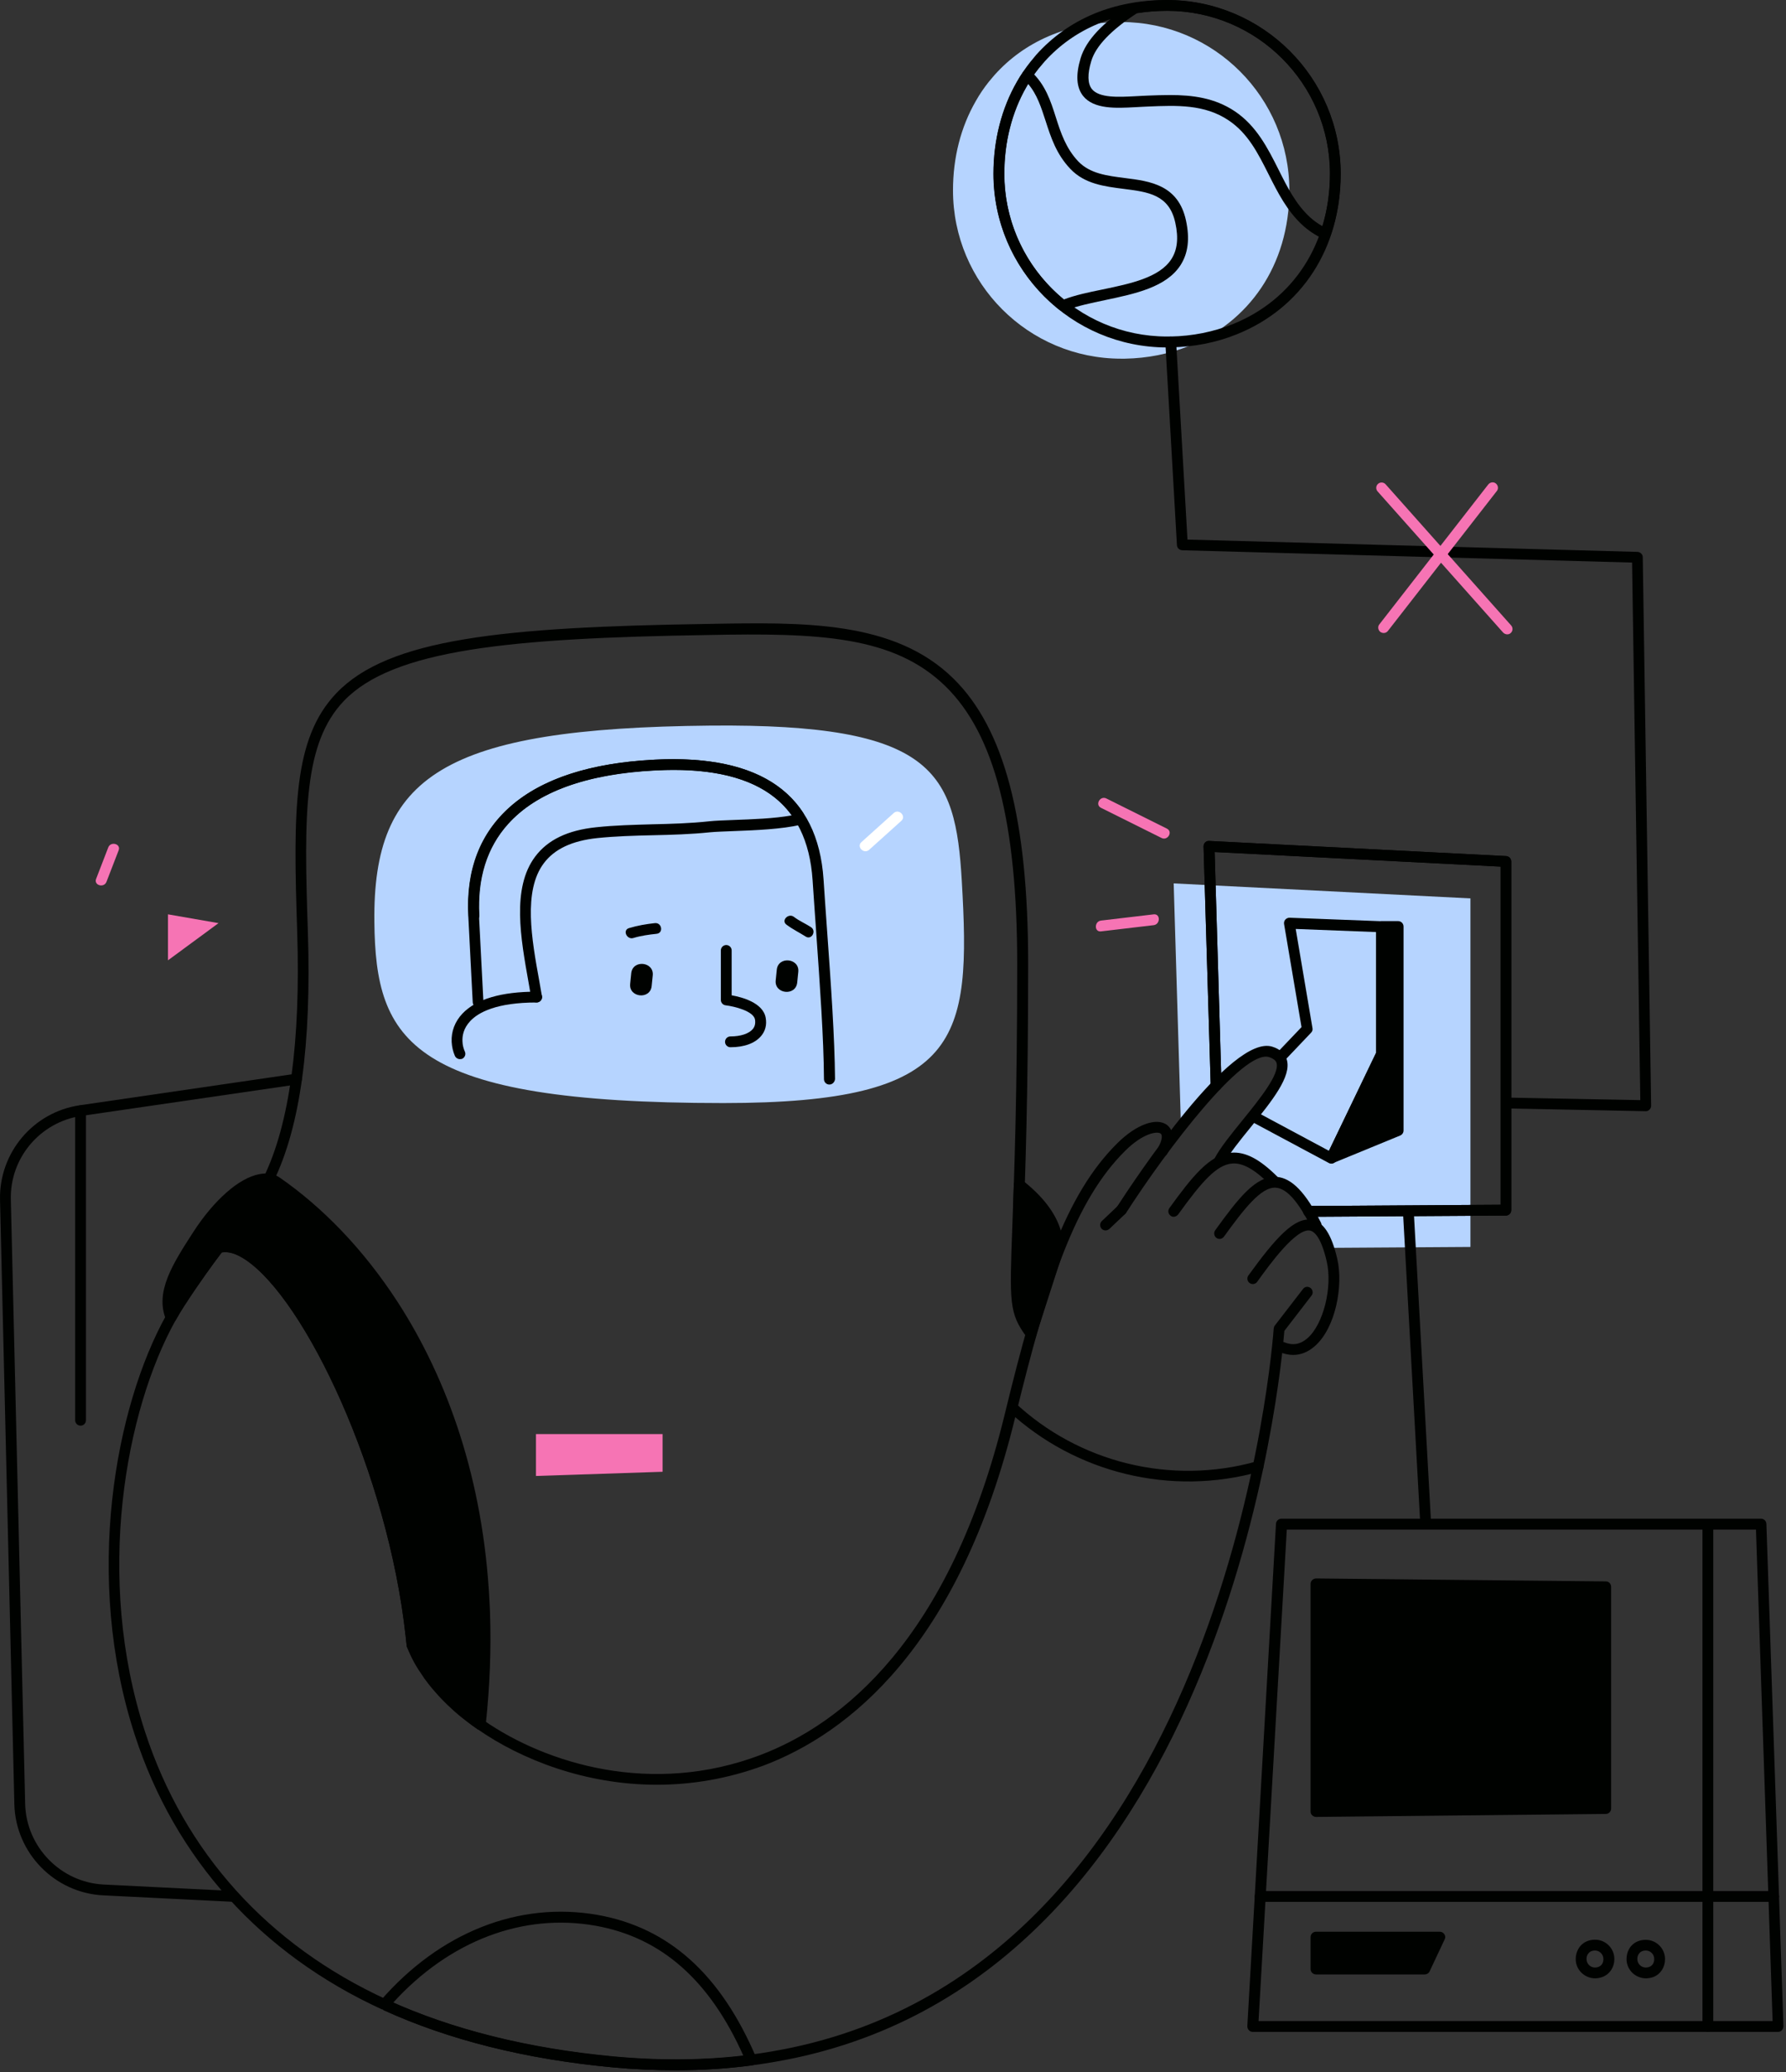
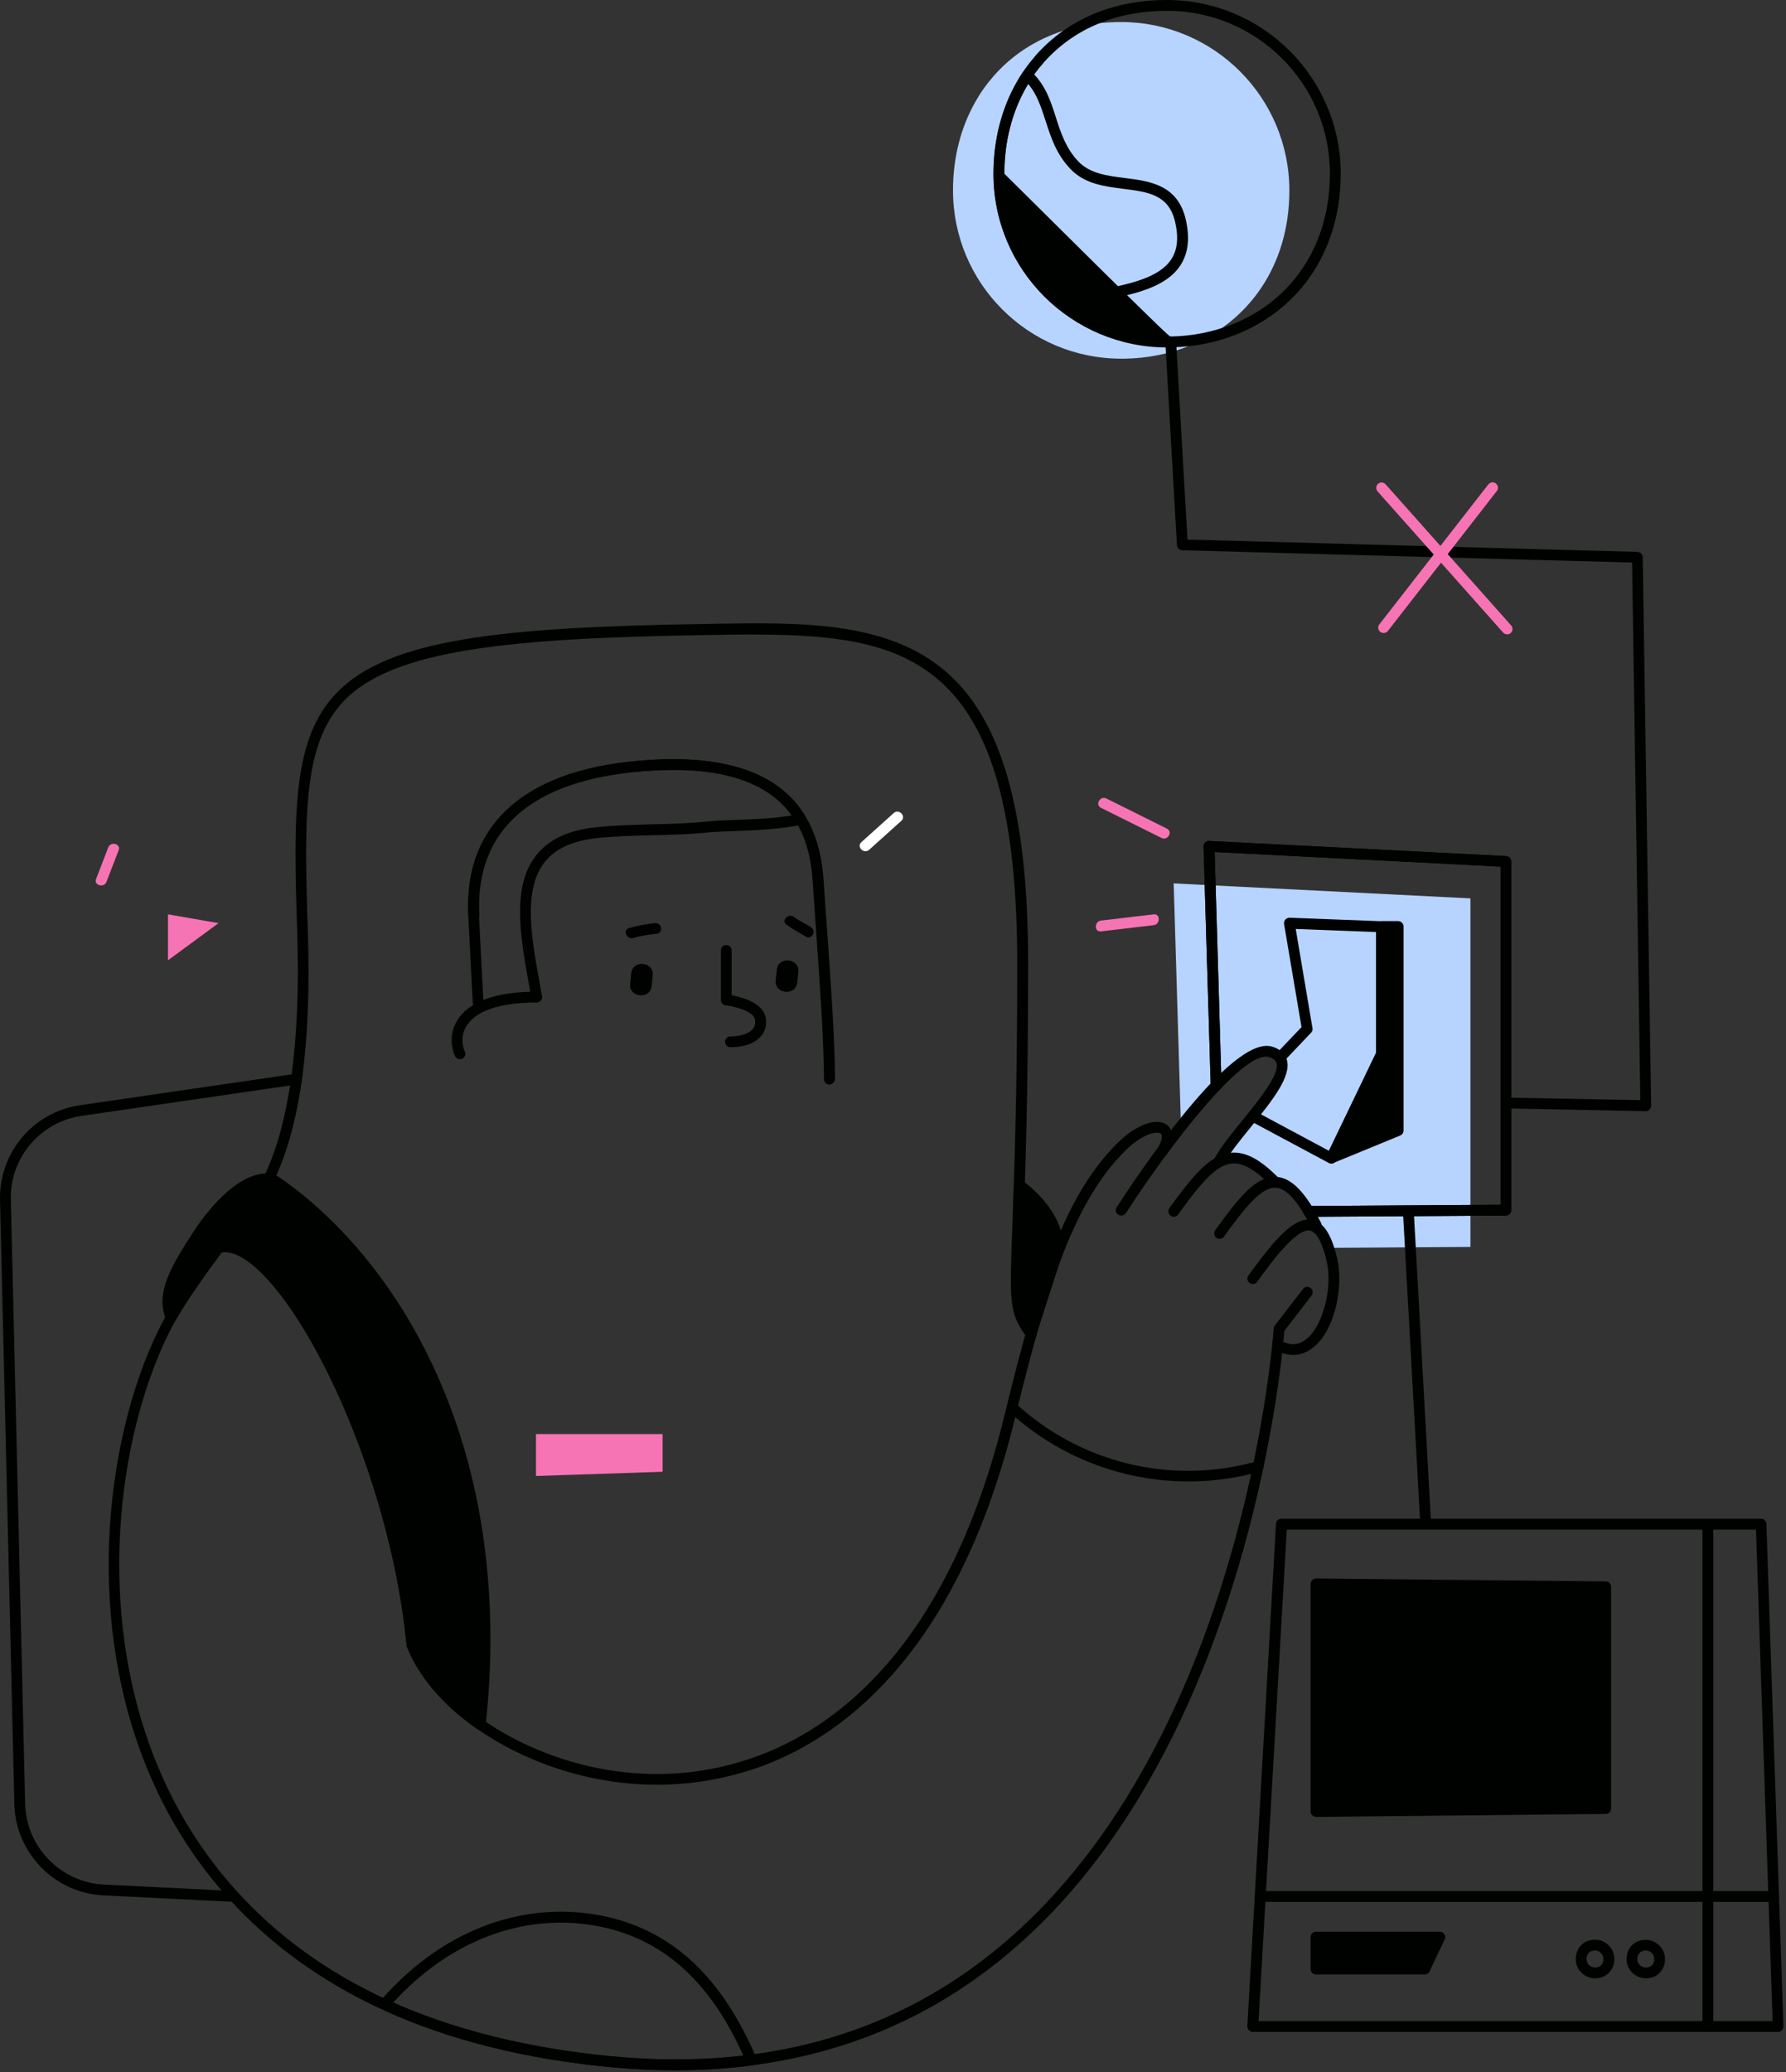
<svg xmlns="http://www.w3.org/2000/svg" fill="none" height="100%" overflow="visible" preserveAspectRatio="none" style="display: block;" viewBox="0 0 263 305" width="100%">
  <rect x="0" y="0" width="263" height="305" fill="#333333" stroke="none" />
  <g id="Group 2223509">
    <g id="Objects">
      <path d="M189.866 28.038C189.866 39.222 183.757 47.441 175.041 50.943C172.155 52.097 168.971 52.734 165.648 52.794C165.469 52.794 165.29 52.794 165.111 52.794C151.42 52.794 140.335 41.709 140.335 28.018C140.335 23.183 141.49 18.685 143.699 14.865C144.256 13.87 144.912 12.914 145.609 12.039L146.465 11.024L146.504 10.984C150.783 6.228 157.131 3.243 165.131 3.243C178.782 3.263 189.866 14.367 189.866 28.038Z" fill="#B6D4FF" id="Vector" />
      <path d="M78.925 211.077V217.246L97.571 216.629V211.077H78.925Z" fill="#F674B4" id="Vector_2" />
      <path d="M171.837 121.965L162.922 117.528C162.006 117.07 161.21 118.443 162.126 118.901L171.041 123.338C171.956 123.796 172.752 122.423 171.837 121.965Z" fill="#F674B4" id="Vector_3" />
      <path d="M169.887 134.582L162.127 135.498C161.132 135.617 161.112 137.209 162.127 137.09L169.887 136.174C170.882 136.055 170.902 134.463 169.887 134.582Z" fill="#F674B4" id="Vector_4" />
      <path d="M24.737 134.581V141.347L32.18 135.875L24.737 134.581Z" fill="#F674B4" id="Vector_5" />
      <path d="M15.942 124.731C15.345 126.283 14.748 127.835 14.151 129.368C13.793 130.323 15.325 130.741 15.683 129.786C16.28 128.233 16.877 126.681 17.474 125.149C17.833 124.194 16.3 123.796 15.942 124.731Z" fill="#F674B4" id="Vector_6" />
      <path d="M172.832 130.025L173.886 165.227L174.225 165.705C175.021 164.79 175.857 163.934 176.692 163.078C176.792 162.74 176.991 162.382 177.289 162.063C179.757 159.397 182.065 156.551 185.19 154.581C187.597 153.069 189.826 156.173 188.592 158.143C188.473 158.581 188.274 158.999 187.956 159.357C186.921 160.531 186.105 161.984 185.209 163.317C185.19 163.735 185.03 164.173 184.672 164.551C182.861 166.461 181.329 168.57 179.817 170.72C179.916 170.7 179.996 170.66 180.095 170.64C183.2 170.282 185.985 171.774 187.657 174.322C189.866 174.58 191.259 176.331 191.975 178.301C193.209 179.973 194.204 181.784 195.02 183.674L216.532 183.535V132.234L172.832 130.025Z" fill="#B6D4FF" id="Vector_7" />
    </g>
    <g id="Switcher">
      <path d="M203.478 135.597L189.906 135.08C189.687 135.06 189.429 135.179 189.27 135.358C189.11 135.537 189.051 135.776 189.09 136.015L191.658 151.179L188.354 154.641C188.732 155.099 188.951 155.716 188.852 156.432L193.07 151.995C193.249 151.815 193.329 151.557 193.269 151.318L190.802 136.731L202.642 137.189V154.96L195.697 169.387L184.593 163.437C184.215 163.835 183.857 164.253 183.479 164.651L195.677 171.178C195.797 171.238 195.916 171.277 196.055 171.277C196.135 171.277 196.215 171.258 196.294 171.238C196.493 171.178 196.672 171.019 196.772 170.82L204.155 155.477C204.214 155.378 204.234 155.258 204.234 155.139V136.433C204.254 135.975 203.916 135.617 203.478 135.597Z" fill="#000200" id="Vector_8" />
      <path d="M196.075 170.462L205.886 166.423V136.394H203.458V155.1L196.075 170.462Z" fill="#000200" id="Vector_9" />
      <path d="M196.075 171.237C195.856 171.237 195.657 171.157 195.498 170.978C195.279 170.739 195.219 170.381 195.358 170.083L202.662 154.899V136.372C202.662 135.935 203.02 135.576 203.458 135.576H205.885C206.323 135.576 206.681 135.935 206.681 136.372V166.401C206.681 166.72 206.482 167.018 206.184 167.137L196.353 171.177C196.274 171.237 196.174 171.237 196.075 171.237ZM204.254 137.188V155.098C204.254 155.217 204.234 155.337 204.174 155.436L197.687 168.908L205.089 165.864V137.188H204.254Z" fill="#000200" id="Vector_10" />
      <path d="M192.693 179.098C192.255 179.098 191.897 178.74 191.897 178.302C191.897 177.864 192.255 177.506 192.693 177.506L220.99 177.327V127.557L178.862 125.408L179.877 159.755C179.897 160.193 179.539 160.551 179.101 160.571C178.703 160.591 178.305 160.233 178.285 159.795L177.23 124.592C177.23 124.373 177.31 124.155 177.469 123.995C177.628 123.836 177.847 123.757 178.066 123.776L221.786 126.005C222.204 126.025 222.542 126.383 222.542 126.801V178.123C222.542 178.56 222.184 178.919 221.746 178.919L192.693 179.098Z" fill="#000200" id="Vector_11" />
      <path d="M192.693 179.098C192.255 179.098 191.897 178.74 191.897 178.302C191.897 177.864 192.255 177.506 192.693 177.506L220.99 177.327V127.557L178.862 125.408L179.877 159.755C179.897 160.193 179.539 160.551 179.101 160.571C178.703 160.591 178.305 160.233 178.285 159.795L177.23 124.592C177.23 124.373 177.31 124.155 177.469 123.995C177.628 123.836 177.847 123.757 178.066 123.776L221.786 126.005C222.204 126.025 222.542 126.383 222.542 126.801V178.123C222.542 178.56 222.184 178.919 221.746 178.919L192.693 179.098Z" fill="#000200" id="Vector_12" />
    </g>
    <g id="Planet">
-       <path d="M171.859 51.142C157.75 51.142 146.288 39.68 146.288 25.571C146.288 20.636 147.482 15.96 149.751 12.02C150.328 11.005 151.004 10.01 151.741 9.094L152.596 8.059C157.352 2.766 163.979 0 171.859 0C185.948 0 197.43 11.462 197.43 25.571C197.43 36.536 191.699 45.371 182.108 49.212C179.103 50.426 175.839 51.063 172.436 51.123C172.237 51.142 172.058 51.142 171.859 51.142ZM171.859 1.592C164.457 1.592 158.228 4.179 153.83 9.054L152.955 10.089C152.278 10.945 151.661 11.86 151.124 12.796C148.994 16.497 147.88 20.915 147.88 25.551C147.88 38.765 158.646 49.531 171.859 49.531C172.038 49.531 172.198 49.531 172.377 49.531C175.6 49.471 178.665 48.854 181.511 47.72C190.485 44.118 195.838 35.84 195.838 25.551C195.838 12.358 185.093 1.592 171.859 1.592Z" fill="#000200" id="Vector_13" />
+       <path d="M171.859 51.142C157.75 51.142 146.288 39.68 146.288 25.571C146.288 20.636 147.482 15.96 149.751 12.02C150.328 11.005 151.004 10.01 151.741 9.094L152.596 8.059C157.352 2.766 163.979 0 171.859 0C185.948 0 197.43 11.462 197.43 25.571C197.43 36.536 191.699 45.371 182.108 49.212C179.103 50.426 175.839 51.063 172.436 51.123C172.237 51.142 172.058 51.142 171.859 51.142ZM171.859 1.592C164.457 1.592 158.228 4.179 153.83 9.054L152.955 10.089C152.278 10.945 151.661 11.86 151.124 12.796C148.994 16.497 147.88 20.915 147.88 25.551C172.038 49.531 172.198 49.531 172.377 49.531C175.6 49.471 178.665 48.854 181.511 47.72C190.485 44.118 195.838 35.84 195.838 25.551C195.838 12.358 185.093 1.592 171.859 1.592Z" fill="#000200" id="Vector_13" />
      <path d="M156.516 45.789C156.337 45.789 156.158 45.73 156.019 45.61C149.85 40.715 146.308 33.412 146.308 25.571C146.308 20.636 147.502 15.96 149.77 12.02C150.029 11.542 150.328 11.084 150.626 10.646C150.745 10.447 150.964 10.328 151.183 10.308C151.402 10.288 151.641 10.348 151.82 10.507C153.929 12.418 154.725 14.885 155.482 17.273C156.198 19.522 156.954 21.83 158.785 23.76C160.496 25.551 163.004 25.87 165.67 26.208C169.332 26.666 173.511 27.203 174.645 32.457C175.222 35.143 174.963 37.292 173.829 39.043C171.72 42.287 167.143 43.242 162.705 44.178C160.636 44.615 158.685 45.013 157.113 45.63L156.835 45.75C156.715 45.77 156.616 45.789 156.516 45.789ZM151.402 12.358C151.303 12.517 151.223 12.656 151.143 12.816C149.014 16.517 147.9 20.935 147.9 25.571C147.9 32.775 151.084 39.481 156.656 44.078C158.327 43.441 160.297 43.023 162.367 42.605C166.486 41.75 170.725 40.854 172.476 38.168C173.371 36.795 173.57 35.044 173.073 32.795C172.177 28.636 169.073 28.258 165.471 27.8C162.645 27.442 159.74 27.084 157.631 24.875C155.541 22.686 154.745 20.198 153.969 17.79C153.312 15.781 152.715 13.89 151.402 12.358Z" fill="#000200" id="Vector_14" />
-       <path d="M195.182 35.242C195.062 35.242 194.943 35.222 194.844 35.163C193.709 34.625 192.694 33.949 191.819 33.153C189.53 31.063 188.157 28.337 186.824 25.69C185.252 22.566 183.779 19.621 180.914 17.711C177.372 15.342 173.332 15.502 169.053 15.681L168.218 15.721C167.859 15.741 167.481 15.76 167.103 15.78C164.417 15.92 161.074 16.119 159.482 14.109C158.507 12.855 158.387 11.044 159.124 8.577C159.92 5.93 162.387 3.303 166.666 0.557C166.765 0.497 166.865 0.458 166.964 0.438C168.655 0.159 170.247 0.02 171.839 0.02C185.928 0.02 197.411 11.482 197.411 25.591C197.411 28.795 196.913 31.859 195.918 34.725C195.839 34.944 195.679 35.103 195.48 35.203C195.401 35.222 195.301 35.242 195.182 35.242ZM172.297 13.989C175.581 13.989 178.844 14.387 181.829 16.377C185.033 18.526 186.685 21.81 188.277 24.974C189.59 27.601 190.844 30.088 192.913 31.979C193.451 32.476 194.067 32.914 194.744 33.292C195.48 30.844 195.858 28.258 195.858 25.571C195.858 12.338 185.113 1.592 171.879 1.592C170.427 1.592 168.974 1.711 167.422 1.95C163.621 4.418 161.352 6.786 160.696 8.995C160.118 10.905 160.158 12.298 160.775 13.094C161.85 14.447 164.735 14.288 167.063 14.168C167.461 14.149 167.84 14.129 168.198 14.109L169.034 14.069C170.108 14.029 171.203 13.989 172.297 13.989Z" fill="#000200" id="Vector_15" />
    </g>
    <g id="Wire">
      <path d="M242.363 163.556C242.343 163.556 242.343 163.556 242.323 163.556L222.483 163.158C222.046 163.138 221.707 162.76 221.727 162.322C221.747 161.885 222.085 161.526 222.563 161.566L241.547 161.924L240.333 82.803L174.087 80.992C173.669 80.972 173.331 80.654 173.311 80.236L171.6 50.366C171.58 49.929 171.918 49.55 172.356 49.531C172.794 49.511 173.172 49.849 173.192 50.287L174.863 79.42L241.129 81.231C241.547 81.251 241.906 81.589 241.906 82.007L243.139 162.74C243.139 162.959 243.06 163.178 242.9 163.317C242.761 163.477 242.562 163.556 242.363 163.556Z" fill="#000200" id="Vector_16" />
      <path d="M207.997 177.606C207.579 177.625 207.161 177.625 206.743 177.665C206.644 177.805 206.584 177.984 206.584 178.183L209.111 223.673C209.131 224.091 209.489 224.43 209.907 224.43C209.927 224.43 209.927 224.43 209.947 224.43C210.385 224.41 210.723 224.032 210.703 223.594L208.176 178.103C208.176 177.904 208.096 177.725 207.997 177.606Z" fill="#000200" id="Vector_17" />
      <path d="M221.947 93.369C221.728 93.369 221.509 93.27 221.35 93.111L202.863 72.335C202.564 71.997 202.604 71.499 202.922 71.221C203.241 70.922 203.758 70.962 204.037 71.28L222.524 92.056C222.822 92.394 222.782 92.892 222.464 93.17C222.325 93.309 222.146 93.369 221.947 93.369Z" fill="#F674B4" id="Vector_18" />
      <path d="M203.758 93.171C203.578 93.171 203.419 93.111 203.26 93.011C202.922 92.733 202.842 92.235 203.121 91.897L219.16 71.301C219.439 70.963 219.936 70.883 220.274 71.162C220.613 71.44 220.692 71.938 220.414 72.276L204.374 92.872C204.215 93.071 203.996 93.171 203.758 93.171Z" fill="#F674B4" id="Vector_19" />
    </g>
    <g id="Computer">
      <path d="M234.939 291.192C233.307 291.192 232.034 289.919 232.034 288.346C232.034 287.809 232.173 287.312 232.412 286.874C232.471 286.755 232.551 286.655 232.631 286.536C232.65 286.516 232.75 286.396 232.77 286.376C233.267 285.819 234.024 285.501 234.879 285.501C236.451 285.501 237.725 286.774 237.725 288.346C237.725 289.54 237.068 290.555 236.014 290.973C235.655 291.113 235.297 291.172 234.939 291.192ZM234.879 287.093C234.481 287.093 234.163 287.212 233.944 287.471C233.864 287.57 233.844 287.61 233.805 287.65C233.685 287.849 233.626 288.088 233.626 288.346C233.626 289.043 234.183 289.6 234.879 289.6C235.078 289.6 235.257 289.56 235.397 289.501C235.854 289.322 236.113 288.904 236.113 288.346C236.113 287.67 235.556 287.093 234.879 287.093Z" fill="#000200" id="Vector_20" />
      <path d="M242.422 291.192C240.79 291.192 239.516 289.918 239.516 288.346C239.516 287.809 239.656 287.292 239.894 286.874C239.954 286.754 240.034 286.655 240.113 286.535C240.133 286.515 240.213 286.416 240.233 286.396C240.73 285.839 241.486 285.521 242.342 285.521C243.914 285.521 245.188 286.794 245.188 288.366C245.188 289.56 244.531 290.575 243.476 290.993C243.138 291.112 242.78 291.172 242.422 291.192ZM242.362 287.093C241.964 287.093 241.646 287.212 241.427 287.471L241.287 287.65C241.168 287.849 241.108 288.088 241.108 288.346C241.108 289.043 241.666 289.6 242.362 289.6C242.561 289.6 242.74 289.56 242.879 289.5C243.337 289.321 243.596 288.903 243.596 288.346C243.616 287.67 243.039 287.093 242.362 287.093Z" fill="#000200" id="Vector_21" />
      <path d="M261.824 299.072H184.474C184.255 299.072 184.036 298.973 183.896 298.813C183.737 298.654 183.678 298.435 183.678 298.216L187.896 224.289C187.916 223.871 188.274 223.533 188.692 223.533H259.317C259.754 223.533 260.093 223.871 260.113 224.309L262.62 298.236C262.62 298.455 262.54 298.654 262.401 298.813C262.262 298.993 262.043 299.072 261.824 299.072ZM185.329 297.48H261.028L258.58 225.145H189.488L185.329 297.48Z" fill="#000200" id="Vector_22" />
      <path d="M236.472 232.766L193.807 232.328C193.628 232.328 193.389 232.408 193.23 232.567C193.07 232.726 192.991 232.925 192.991 233.124V266.636C192.991 266.854 193.07 267.053 193.23 267.193C193.369 267.332 193.588 267.432 193.787 267.432L236.452 266.994C236.89 266.994 237.248 266.636 237.248 266.198V233.562C237.248 233.124 236.91 232.766 236.472 232.766Z" fill="#000200" id="Vector_23" />
      <g id="Vector_24">
</g>
      <path d="M251.495 299.072C251.058 299.072 250.699 298.714 250.699 298.276V224.349C250.699 223.911 251.058 223.553 251.495 223.553C251.933 223.553 252.291 223.911 252.291 224.349V298.276C252.291 298.714 251.933 299.072 251.495 299.072Z" fill="#000200" id="Vector_25" />
      <g id="Vector_26">
</g>
      <path d="M261.187 279.929H185.568C185.131 279.929 184.772 279.571 184.772 279.133C184.772 278.695 185.131 278.337 185.568 278.337H261.187C261.625 278.337 261.983 278.695 261.983 279.133C261.983 279.591 261.625 279.929 261.187 279.929Z" fill="#000200" id="Vector_27" />
      <path d="M212.692 284.705C212.552 284.466 212.294 284.327 212.015 284.327H193.787C193.349 284.327 192.991 284.685 192.991 285.123V289.819C192.991 290.257 193.349 290.615 193.787 290.615H209.806C210.105 290.615 210.403 290.436 210.522 290.157L212.731 285.461C212.871 285.222 212.851 284.924 212.692 284.705Z" fill="#000200" id="Vector_28" />
    </g>
    <g id="Man">
      <g id="Head">
-         <path d="M104.637 106.799C65.256 107.177 54.888 114.222 55.127 135.713C55.326 153.265 60.261 162.359 106.508 162.359C141.73 162.359 142.984 153.026 141.631 129.664C140.696 113.545 137.472 106.5 104.637 106.799Z" fill="#B6D4FF" id="Vector_29" />
        <path d="M70.409 148.291C69.992 148.291 69.633 147.952 69.613 147.535L68.957 134.819C68.599 128.033 70.688 122.62 75.165 118.7C79.822 114.62 86.946 112.292 96.379 111.814C107.005 111.277 114.308 113.804 118.109 119.396C118.308 119.695 118.467 120.033 118.567 120.431C118.626 120.63 118.587 120.849 118.467 121.028C118.348 121.207 118.169 121.346 117.97 121.386C115.045 122.063 111.224 122.202 108.159 122.322C106.707 122.381 105.453 122.421 104.577 122.501C101.751 122.799 98.886 122.879 96.12 122.938C93.433 122.998 90.647 123.078 87.941 123.356C84.22 123.754 81.653 124.968 80.081 127.058C77.016 131.137 78.29 138.221 79.424 144.45C79.563 145.186 79.683 145.903 79.802 146.619C79.882 147.057 79.583 147.455 79.145 147.535C78.708 147.614 78.31 147.316 78.23 146.878C78.111 146.161 77.971 145.445 77.852 144.709C76.678 138.142 75.325 130.719 78.807 126.083C80.658 123.615 83.583 122.202 87.782 121.764C90.548 121.466 93.354 121.406 96.08 121.327C98.806 121.267 101.632 121.187 104.398 120.889C105.314 120.789 106.607 120.749 108.08 120.69C110.726 120.59 113.97 120.491 116.597 120.013C113.074 115.098 106.289 112.869 96.438 113.387C87.384 113.844 80.578 116.033 76.2 119.874C72.121 123.456 70.21 128.451 70.529 134.719L71.186 147.435C71.205 147.873 70.867 148.251 70.429 148.271C70.429 148.291 70.429 148.291 70.409 148.291Z" fill="#000200" id="Vector_30" />
        <path d="M67.723 155.893C67.425 155.893 67.126 155.714 66.987 155.415C66.708 154.778 66.549 154.082 66.509 153.365C66.43 151.833 66.987 150.361 68.101 149.186C70.131 147.057 73.793 145.963 79.026 145.963C79.464 145.963 79.822 146.321 79.822 146.759C79.822 147.196 79.464 147.555 79.026 147.555C73.076 147.555 70.43 149.027 69.256 150.281C68.221 151.375 68.062 152.51 68.101 153.286C68.121 153.823 68.241 154.321 68.46 154.798C68.639 155.196 68.44 155.674 68.042 155.853C67.942 155.873 67.823 155.893 67.723 155.893Z" fill="#000200" id="Vector_31" />
        <path d="M107.562 154.142C107.125 154.142 106.766 153.784 106.766 153.346C106.766 152.908 107.125 152.55 107.562 152.55C109.055 152.55 110.269 152.152 110.846 151.475C111.164 151.097 111.264 150.64 111.184 150.082C110.985 148.829 108.179 148.132 106.866 147.973C106.468 147.933 106.149 147.595 106.149 147.177V139.894C106.149 139.456 106.508 139.098 106.945 139.098C107.383 139.098 107.741 139.456 107.741 139.894V146.5C109.214 146.759 112.378 147.575 112.756 149.824C112.935 150.858 112.696 151.774 112.06 152.51C111.164 153.565 109.572 154.142 107.562 154.142Z" fill="#000200" id="Vector_32" />
        <path d="M114.388 142.719L114.229 144.292C114.01 146.321 117.174 146.66 117.393 144.63L117.552 143.058C117.771 141.028 114.607 140.69 114.388 142.719Z" fill="#000200" id="Vector_33" />
        <path d="M92.956 143.237L92.797 144.809C92.578 146.839 95.742 147.177 95.961 145.147L96.12 143.575C96.339 141.545 93.175 141.207 92.956 143.237Z" fill="#000200" id="Vector_34" />
        <path d="M96.438 135.873C95.145 136.012 93.871 136.231 92.618 136.609C91.643 136.908 92.299 138.361 93.274 138.062C94.389 137.724 95.543 137.565 96.697 137.445C97.732 137.326 97.473 135.774 96.438 135.873Z" fill="#000200" id="Vector_35" />
        <path d="M119.423 136.47C118.607 135.933 117.692 135.555 116.916 134.958C116.12 134.341 114.985 135.476 115.801 136.092C116.697 136.769 117.692 137.247 118.627 137.844C119.503 138.421 120.279 137.028 119.423 136.47Z" fill="#000200" id="Vector_36" />
        <path d="M122.129 159.634C121.691 159.634 121.333 159.276 121.333 158.838C121.293 152.689 120.755 145.306 120.158 136.749C119.999 134.441 119.82 132.033 119.661 129.565C118.885 117.924 111.303 112.631 96.478 113.407C86.349 113.924 79.066 116.571 74.827 121.287C71.722 124.73 70.29 129.267 70.588 134.739C70.608 135.177 70.27 135.555 69.832 135.575C69.354 135.595 69.016 135.257 68.996 134.819C68.678 128.889 70.25 123.973 73.653 120.212C78.19 115.178 85.851 112.352 96.418 111.815C112.079 111.019 120.437 116.929 121.273 129.446C121.432 131.933 121.611 134.321 121.77 136.63C122.387 145.206 122.905 152.609 122.964 158.818C122.925 159.276 122.566 159.634 122.129 159.634Z" fill="#000200" id="Vector_37" />
        <path d="M151.819 197.125C151.581 197.125 151.342 197.005 151.183 196.806C148.596 193.284 148.655 191.832 149.073 180.469C149.352 172.847 149.79 161.345 149.79 141.883C149.79 121.068 146.447 108.093 139.263 101.049C131.601 93.527 120.418 93.149 104.259 93.467C75.066 93.925 57.873 95.596 50.629 103.178C44.719 109.387 44.739 119.615 45.336 137.147C45.873 153.763 44.221 165.783 40.281 173.882C40.082 174.28 39.625 174.439 39.227 174.24C38.829 174.041 38.669 173.564 38.868 173.185C42.63 165.425 44.281 153.326 43.764 137.187C43.167 119.217 43.147 108.73 49.515 102.044C57.176 94.004 73.952 92.293 104.259 91.835C118.368 91.577 131.681 91.318 140.397 99.875C147.899 107.238 151.402 120.571 151.402 141.843C151.402 161.325 150.984 172.867 150.685 180.489C150.267 191.891 150.287 192.827 152.476 195.831C152.735 196.19 152.655 196.687 152.297 196.946C152.158 197.085 151.999 197.125 151.819 197.125Z" fill="#000200" id="Vector_38" />
        <path d="M131.601 119.676L126.845 123.954C126.088 124.631 127.203 125.765 127.979 125.089C129.571 123.656 131.143 122.243 132.735 120.81C133.491 120.114 132.357 118.979 131.601 119.676Z" fill="white" id="Vector_39" />
      </g>
      <g id="Backpack">
        <path d="M71.424 254.218C71.444 254.198 71.444 254.178 71.444 254.158C71.444 254.138 71.464 254.118 71.464 254.099C71.484 254.059 71.484 254.019 71.504 253.999C71.504 253.979 71.504 253.959 71.523 253.939C71.523 253.919 71.523 253.919 71.523 253.9C72.14 248.148 72.339 242.656 72.16 237.442C72.14 237.124 72.14 236.826 72.121 236.507C72.101 236.248 72.101 235.99 72.081 235.731C71.185 217.682 65.852 202.956 58.629 191.753C53.474 183.773 47.365 177.604 41.216 173.345C40.4 172.768 39.346 172.589 38.152 172.828C36.659 173.126 34.988 174.062 33.336 175.534C31.664 177.007 29.993 178.977 28.46 181.345C25.416 186.061 22.789 190.141 24.441 194.22C24.461 194.26 24.48 194.32 24.52 194.359C24.52 194.359 24.52 194.359 24.52 194.379C24.66 194.578 24.878 194.718 25.117 194.718C25.177 194.718 25.217 194.718 25.276 194.698C25.336 194.698 25.416 194.678 25.476 194.658C25.495 194.658 25.515 194.638 25.535 194.618C25.555 194.618 25.555 194.598 25.575 194.598C25.595 194.578 25.615 194.578 25.635 194.558C25.674 194.539 25.694 194.499 25.734 194.479C25.794 194.439 25.834 194.379 25.873 194.32C26.311 193.544 26.749 192.807 27.207 192.111C29.376 188.768 31.326 186.101 32.659 184.35C33.654 184.171 34.828 184.529 36.181 185.444C44.917 191.295 57.116 216.806 59.743 240.925L59.882 242.238C59.882 242.318 59.902 242.378 59.942 242.457L60.021 242.636C60.121 242.855 60.2 243.074 60.28 243.233C60.4 243.532 60.539 243.81 60.678 244.089C61.036 244.825 61.474 245.562 62.031 246.358C62.171 246.557 62.31 246.755 62.469 247.014C63.046 247.81 63.603 248.507 64.2 249.163C64.459 249.462 64.738 249.78 65.036 250.079C65.335 250.377 65.613 250.656 65.912 250.954C66.529 251.551 67.185 252.148 67.981 252.785L68.877 253.482C69.275 253.78 69.713 254.118 70.19 254.437C70.23 254.477 70.329 254.516 70.369 254.556C70.389 254.556 70.409 254.576 70.429 254.576C70.449 254.576 70.469 254.596 70.509 254.596C70.548 254.596 70.568 254.616 70.608 254.616C70.628 254.616 70.628 254.616 70.648 254.616C70.668 254.616 70.688 254.616 70.708 254.616H70.728C70.767 254.616 70.827 254.616 70.867 254.596C70.887 254.596 70.887 254.596 70.907 254.596C70.946 254.596 70.966 254.576 71.006 254.576C71.026 254.576 71.026 254.576 71.046 254.556C71.066 254.536 71.106 254.536 71.126 254.516C71.145 254.516 71.145 254.496 71.165 254.496C71.205 254.477 71.225 254.457 71.245 254.437C71.265 254.417 71.265 254.417 71.285 254.397C71.305 254.377 71.325 254.357 71.344 254.337C71.364 254.317 71.364 254.298 71.384 254.278C71.384 254.258 71.404 254.238 71.424 254.218Z" fill="#000200" id="Vector_40" />
        <path d="M34.43 279.929C34.41 279.929 34.41 279.929 34.39 279.929L15.187 278.974C8.023 278.616 2.292 272.726 2.113 265.562L0.004 176.61C-0.156 169.665 4.899 163.675 11.764 162.68L43.544 158.043C43.982 157.984 44.38 158.282 44.44 158.72C44.499 159.158 44.201 159.556 43.763 159.615L11.983 164.252C5.914 165.147 1.436 170.441 1.596 176.57L3.705 265.522C3.864 271.85 8.939 277.064 15.267 277.382L34.47 278.337C34.908 278.357 35.246 278.735 35.226 279.173C35.206 279.611 34.848 279.929 34.43 279.929Z" fill="#000200" id="Vector_41" />
-         <path d="M11.864 209.842C11.427 209.842 11.068 209.484 11.068 209.046V163.496C11.068 163.058 11.427 162.7 11.864 162.7C12.302 162.7 12.66 163.058 12.66 163.496V209.046C12.66 209.484 12.302 209.842 11.864 209.842Z" fill="#000200" id="Vector_42" />
        <path d="M150.586 173.744C150.347 173.565 150.029 173.525 149.75 173.644C149.472 173.764 149.292 174.042 149.292 174.341C149.273 174.699 148.994 183.137 149.292 188.012C149.611 192.967 151.024 196.489 151.083 196.629C151.203 196.927 151.501 197.126 151.82 197.126C151.84 197.126 151.84 197.126 151.86 197.126C152.198 197.106 152.476 196.887 152.576 196.569L156.218 185.266C156.317 185.047 158.367 179.853 150.586 173.744Z" fill="#000200" id="Vector_43" />
      </g>
      <g id="Hand">
        <path d="M99.502 304.723C96.437 304.723 93.313 304.583 90.149 304.285C77.433 303.091 66.11 300.265 56.478 295.867C56.26 295.748 55.981 295.489 55.941 295.25C55.901 295.012 55.842 294.713 56.001 294.514C64.757 284.405 76.418 279.808 88.019 281.858C98.507 283.728 106.148 290.614 111.382 302.912C111.481 303.151 111.461 303.409 111.342 303.608C111.223 303.827 111.004 303.966 110.745 304.006C107.103 304.484 103.362 304.723 99.502 304.723ZM57.891 294.773C67.204 298.892 78.09 301.559 90.288 302.713C96.954 303.33 103.402 303.29 109.471 302.593C104.497 291.449 97.372 285.181 87.721 283.45C77.015 281.539 66.189 285.659 57.891 294.773Z" fill="#000200" id="Vector_44" />
        <path d="M99.502 304.723C96.437 304.723 93.313 304.584 90.149 304.285C77.433 303.091 66.11 300.265 56.479 295.868L56.598 295.052L56.26 295.768C38.39 287.569 25.793 273.6 19.863 255.411C12.281 232.188 16.958 207.055 24.5 193.543C24.957 192.727 25.415 191.971 25.873 191.235C28.161 187.693 30.211 184.927 31.544 183.155C31.803 182.797 32.3 182.738 32.659 182.996C33.017 183.255 33.077 183.752 32.818 184.111C31.485 185.862 29.475 188.608 27.206 192.09C26.748 192.787 26.311 193.523 25.873 194.299C18.49 207.533 13.913 232.129 21.356 254.894C27.146 272.645 39.444 286.276 56.916 294.296L56.797 295.111L57.135 294.395C66.608 298.713 77.771 301.499 90.308 302.673C97.353 303.33 104.158 303.25 110.546 302.415C112.437 302.176 114.427 301.838 116.636 301.38C181.031 287.729 187.499 196.488 187.558 195.553C187.578 195.394 187.618 195.235 187.717 195.115L191.877 189.722C192.135 189.364 192.633 189.304 192.991 189.583C193.329 189.842 193.409 190.359 193.13 190.697L189.13 195.891C188.712 201.224 180.872 289.38 116.974 302.932C114.725 303.39 112.695 303.748 110.745 303.987C107.104 304.484 103.362 304.723 99.502 304.723Z" fill="#000200" id="Vector_45" />
        <path d="M165.111 178.917C164.972 178.917 164.813 178.877 164.674 178.797C164.296 178.559 164.196 178.061 164.435 177.703C167.201 173.425 181.31 152.152 187.359 154.062C188.494 154.42 189.23 155.077 189.489 155.972C190.225 158.44 187.3 162.042 184.215 165.863C182.564 167.892 181.011 169.803 180.215 171.335C180.016 171.713 179.519 171.872 179.141 171.673C178.743 171.474 178.603 170.977 178.802 170.599C179.678 168.927 181.29 166.957 182.981 164.868C185.429 161.843 188.474 158.102 187.976 156.45C187.936 156.311 187.797 155.893 186.882 155.594C183.081 154.42 171.917 169.047 165.788 178.579C165.629 178.778 165.37 178.917 165.111 178.917Z" fill="#000200" id="Vector_46" />
        <path d="M172.832 179.096C172.673 179.096 172.514 179.056 172.375 178.937C172.017 178.678 171.937 178.181 172.196 177.822C175.539 173.206 178.146 169.922 181.33 169.664C183.399 169.504 185.489 170.599 188.115 173.206C188.434 173.524 188.434 174.022 188.115 174.34C187.797 174.658 187.3 174.658 186.981 174.34C184.752 172.111 183.001 171.136 181.449 171.256C179.161 171.435 176.972 173.922 173.489 178.758C173.31 178.977 173.071 179.096 172.832 179.096Z" fill="#000200" id="Vector_47" />
        <path d="M179.121 182.2C178.962 182.081 178.862 181.922 178.822 181.742C178.763 181.524 178.802 181.285 178.942 181.086C182.265 176.509 184.912 172.987 188.016 173.225C190.245 173.405 192.294 175.554 194.523 179.971C194.682 180.31 194.623 180.728 194.324 180.966C193.906 181.285 193.329 181.145 193.11 180.708C191.2 176.867 189.489 174.937 187.897 174.817C185.728 174.638 183.16 177.981 180.235 182.021C180.116 182.18 179.937 182.3 179.758 182.339C179.539 182.379 179.3 182.339 179.121 182.2Z" fill="#000200" id="Vector_48" />
        <path d="M190.423 199.433C189.806 199.433 189.15 199.294 188.513 199.035C188.115 198.876 187.916 198.399 188.075 198.001C188.234 197.603 188.712 197.404 189.11 197.563C190.364 198.08 191.478 197.881 192.513 196.986C194.881 194.956 196.254 189.424 195.358 185.623C194.543 182.141 193.567 181.265 192.911 181.126C190.881 180.728 186.981 186.081 185.13 188.668C184.871 189.026 184.374 189.105 184.016 188.847C183.657 188.588 183.578 188.091 183.836 187.732C187.856 182.18 190.662 179.056 193.229 179.554C194.901 179.892 196.075 181.683 196.911 185.245C197.846 189.205 196.692 195.493 193.567 198.18C192.592 199.016 191.538 199.433 190.423 199.433Z" fill="#000200" id="Vector_49" />
-         <path d="M162.803 181.106C162.584 181.106 162.385 181.026 162.225 180.867C161.927 180.548 161.927 180.051 162.245 179.732L164.554 177.543C164.872 177.245 165.37 177.265 165.688 177.563C165.987 177.882 165.987 178.379 165.668 178.698L163.36 180.887C163.181 181.026 163.002 181.106 162.803 181.106Z" fill="#000200" id="Vector_50" />
        <path d="M96.736 262.695C86.189 262.695 76.737 258.994 70.269 254.476C70.249 254.456 70.23 254.456 70.23 254.437C70.21 254.417 70.19 254.417 70.17 254.397C69.732 254.098 69.294 253.76 68.896 253.461L68.001 252.765C67.205 252.108 66.548 251.511 65.931 250.934C65.633 250.656 65.334 250.357 65.056 250.059C64.757 249.76 64.478 249.442 64.22 249.143C63.623 248.487 63.066 247.79 62.489 246.994C62.329 246.735 62.19 246.536 62.051 246.337C61.513 245.521 61.076 244.785 60.698 244.069C60.558 243.79 60.419 243.512 60.3 243.233C60.2 243.054 60.12 242.835 60.021 242.616L59.941 242.437C59.922 242.377 59.902 242.298 59.882 242.218L59.742 240.905C57.116 216.786 44.917 191.275 36.181 185.424C34.709 184.449 33.455 184.091 32.42 184.389C32.002 184.509 31.564 184.27 31.445 183.852C31.326 183.434 31.564 182.996 31.982 182.877C33.495 182.439 35.206 182.857 37.077 184.111C46.091 190.16 58.668 216.209 61.334 240.746L61.493 242.039C61.573 242.218 61.633 242.397 61.732 242.576C61.852 242.855 61.971 243.114 62.11 243.352C62.449 244.029 62.867 244.726 63.364 245.462C63.503 245.661 63.663 245.88 63.802 246.118C64.319 246.835 64.857 247.492 65.414 248.089C65.672 248.367 65.931 248.666 66.19 248.944C66.469 249.223 66.747 249.501 67.046 249.78C67.623 250.357 68.279 250.914 69.016 251.531L69.891 252.228C70.269 252.526 70.687 252.825 71.105 253.123C71.165 253.163 71.225 253.203 71.264 253.243C80.518 259.65 96.02 264.347 111.92 258.337C123.899 253.8 139.859 241.422 147.958 208.15C152.833 188.091 156.913 175.793 164.554 168.251C167.32 165.505 170.345 164.41 171.877 165.604C172.375 166.002 173.39 167.196 171.838 169.883C171.619 170.261 171.121 170.38 170.743 170.161C170.365 169.942 170.226 169.445 170.465 169.067C171.161 167.853 171.201 167.077 170.922 166.858C170.405 166.46 168.296 166.798 165.689 169.385C158.326 176.688 154.326 188.767 149.51 208.548C141.252 242.497 124.815 255.173 112.497 259.849C107.124 261.839 101.81 262.695 96.736 262.695Z" fill="#000200" id="Vector_51" />
        <path d="M185.071 215.095C172.455 218.637 158.863 215.314 149.331 206.339C149.232 206.239 149.112 206.18 149.013 206.14C148.834 206.618 148.655 207.115 148.475 207.593C148.475 207.613 148.475 207.652 148.475 207.672C158.405 216.866 172.475 220.269 185.509 216.607C186.464 216.349 186.046 214.816 185.071 215.095Z" fill="#000200" id="Vector_52" />
      </g>
    </g>
  </g>
</svg>